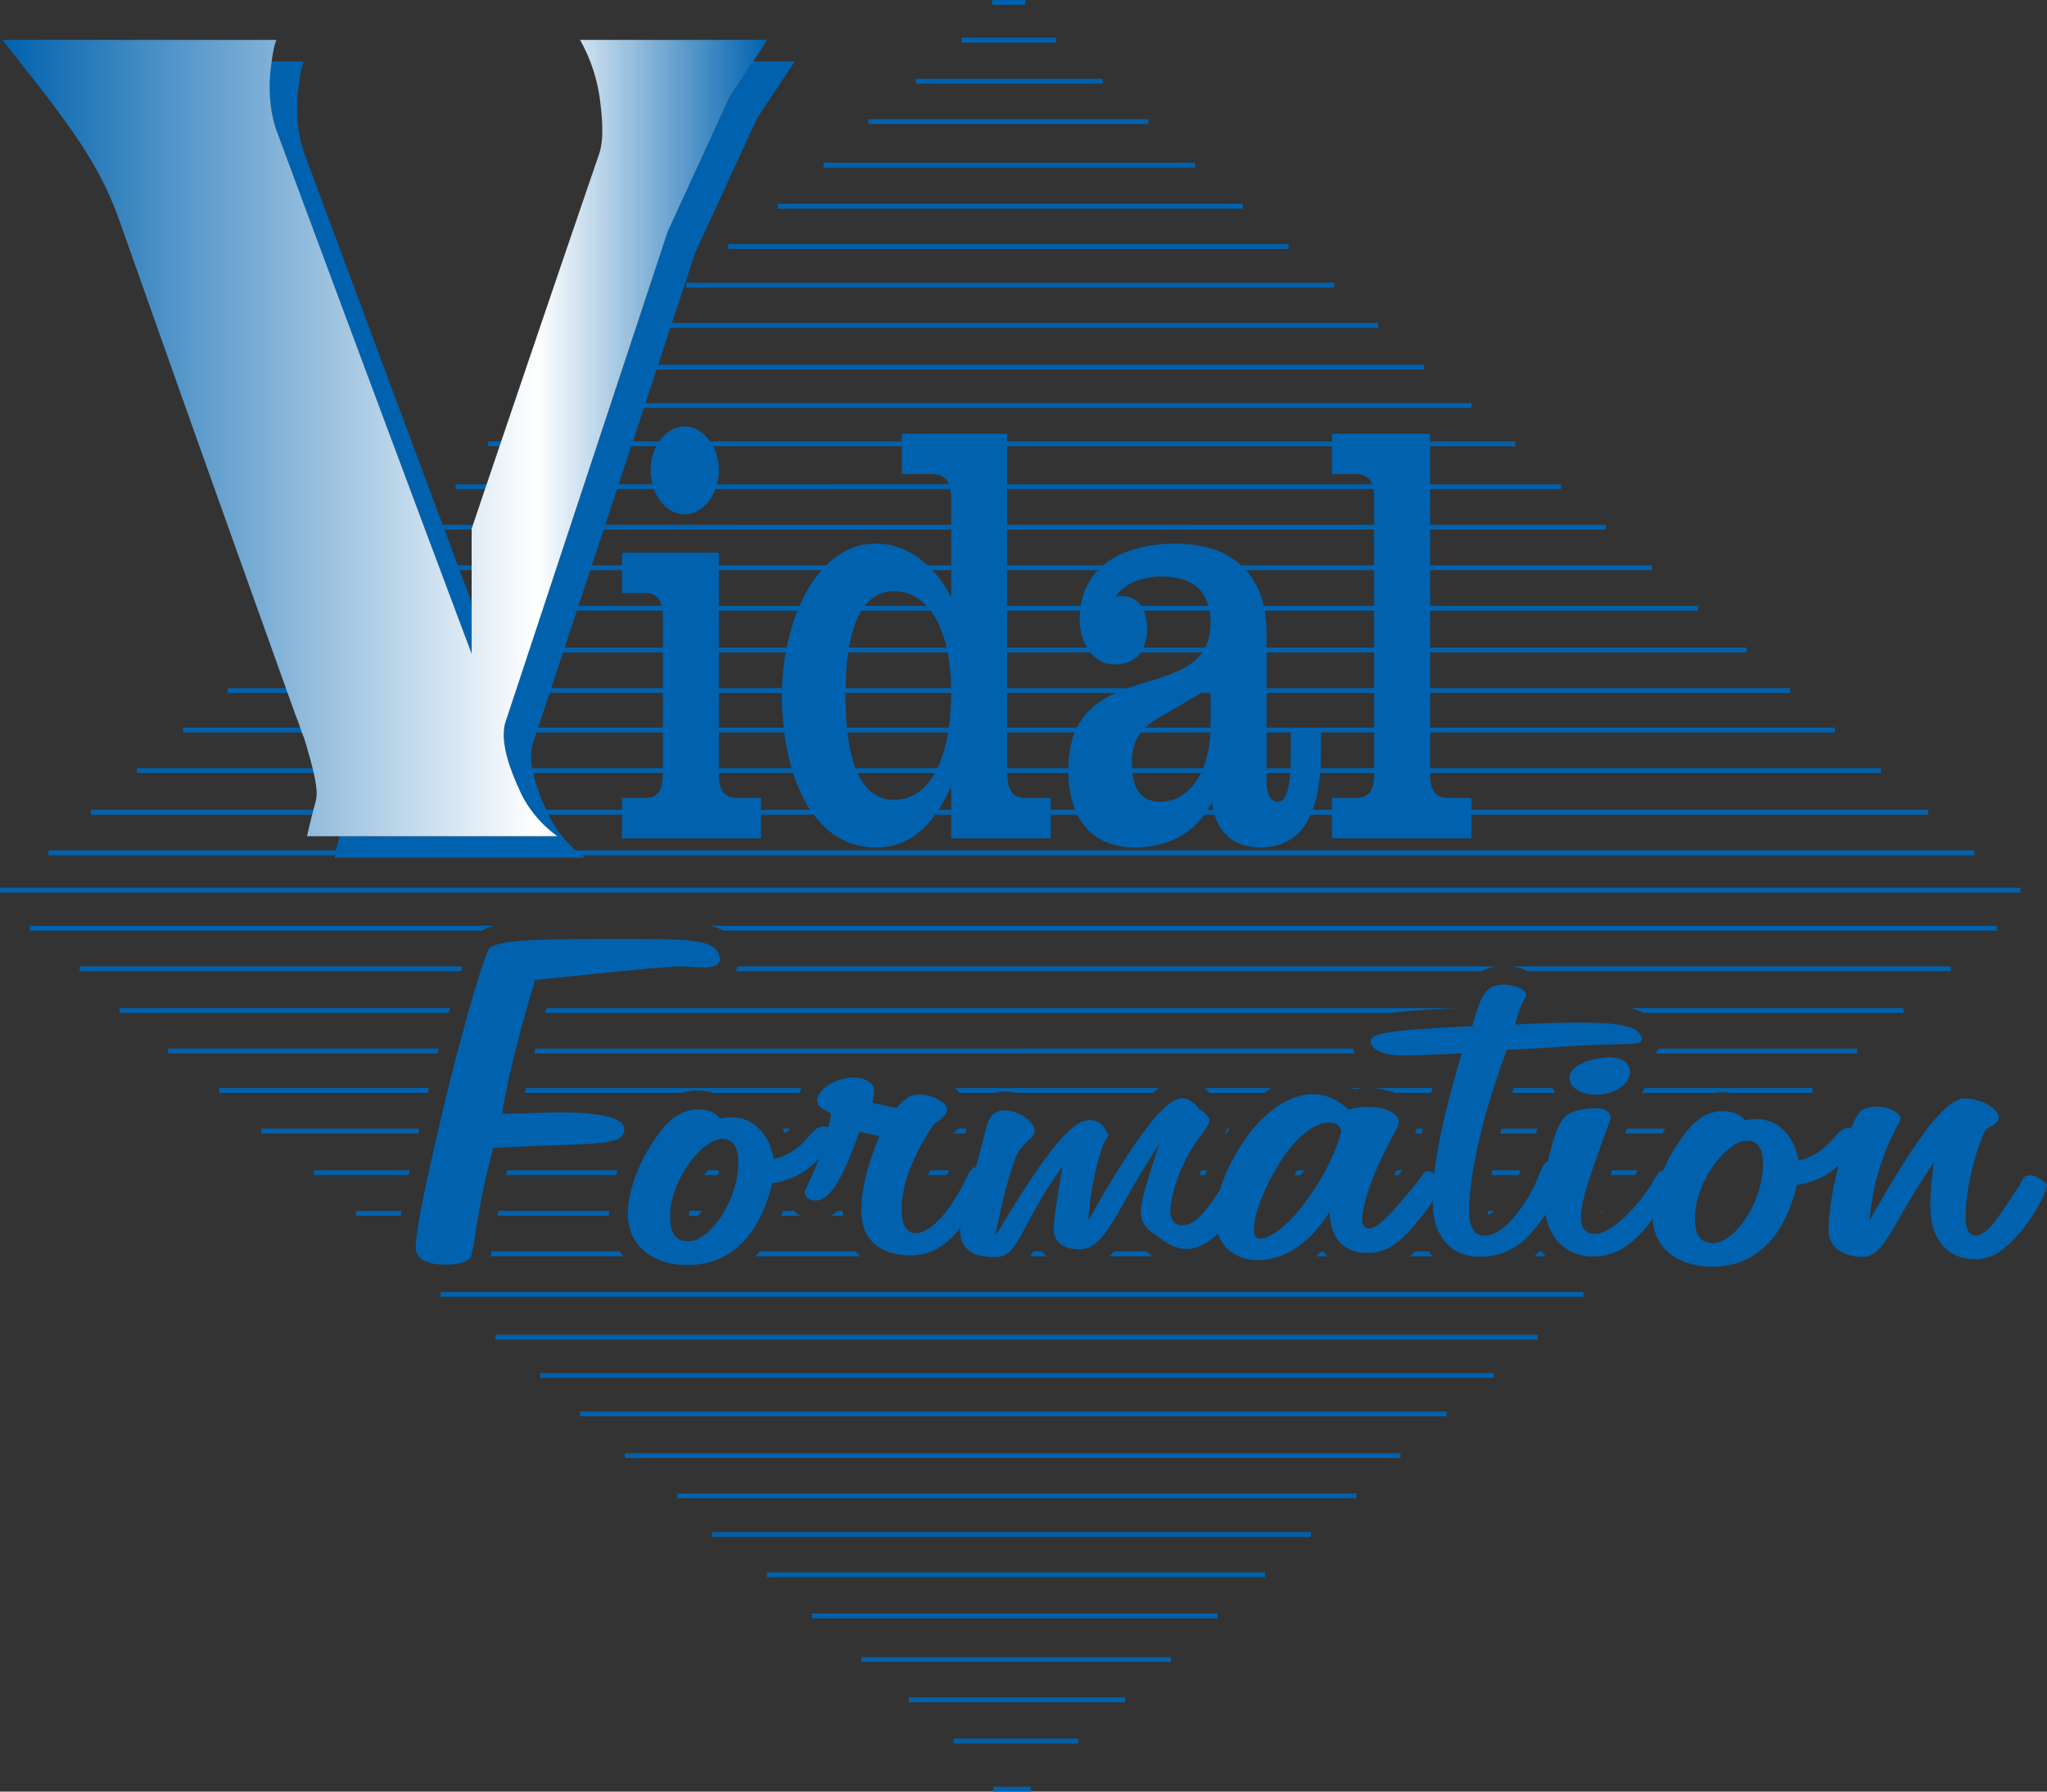
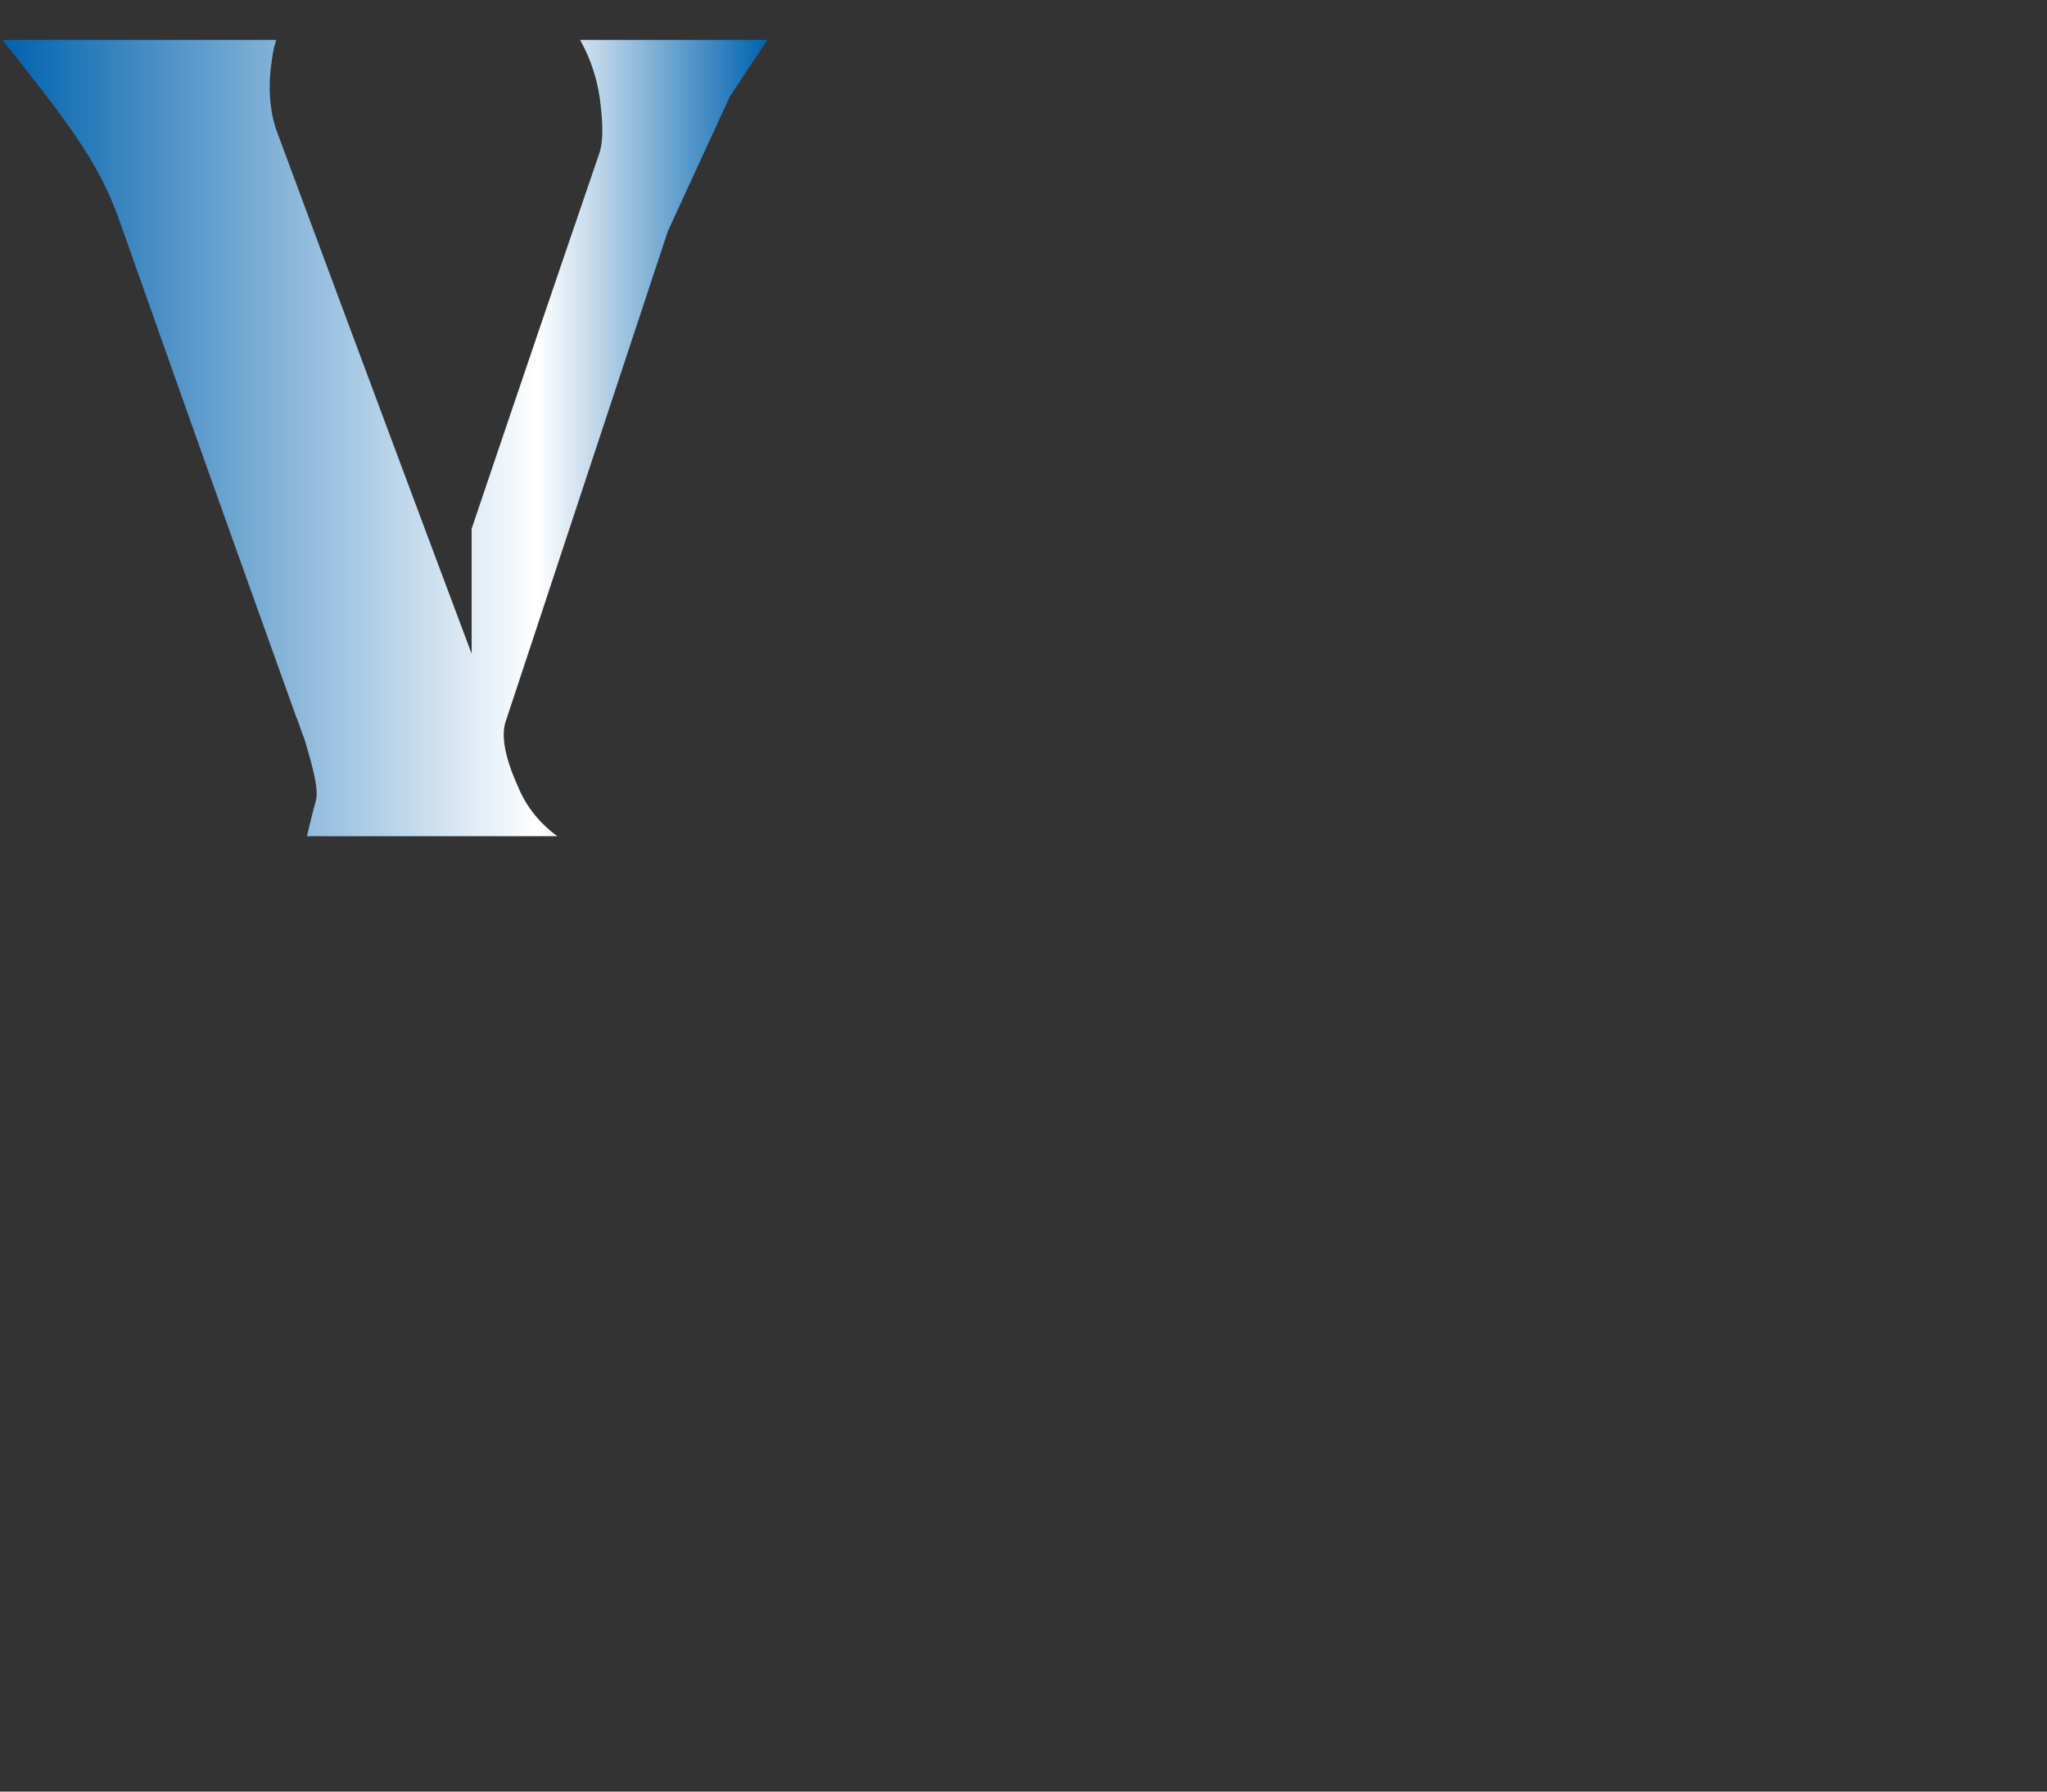
<svg xmlns="http://www.w3.org/2000/svg" viewBox="0 0 600 525.244" style="enable-background:new 0 0 600 525.244" xml:space="preserve">
  <rect x="0" y="0" width="600" height="525.244" fill="#333333" stroke="none" />
-   <path style="fill:#0062ae" d="M302.885 366.884c-.304.486-.611.962-.93 1.413h4.728a10.58 10.58 0 0 1-1.243-1.413h-2.555zm23.67 0c-.468.508-.95.977-1.44 1.413h12.823a32.049 32.049 0 0 1-1.95-1.413h-9.434zm-117.84 83.703h175.512v-1.418H208.714v1.418zm178.609-83.703a36.12 36.12 0 0 1-1.596 1.413h3.34a14.762 14.762 0 0 1-1.243-1.413h-.501zm39.663-71.356H160.21c-.134.469-.274.948-.405 1.409h248.24c4.303-.568 10.32-.951 18.943-1.409zm24.243 71.356c-.497.49-1.002.97-1.534 1.413h3.368a18.623 18.623 0 0 1-1.227-1.413h-.607zM201.97 356.407h2.57c.374-.388.777-.848 1.203-1.394l.016-.022h-3.656c-.056.474-.125.948-.133 1.416zm43.63-1.416c-.684.558-1.39 1.042-2.128 1.416h3.583c-.029-.463-.04-.939-.048-1.416H245.6zm-75.561 60.233H424v-1.409H170.038v1.409zm13.129 12.214h227.328v-1.413H183.167v1.413zm-24.805-23.463h279.5v-1.418h-279.5v1.418zm40.135 35.28h199.137v-1.406H198.497v1.406zm180.89-94.743h1.914c.295-.47.627-.96.895-1.413h-1.913c-.297.451-.594.913-.896 1.413zm-149.803 10.48c-.183.486-.375.95-.567 1.415h5.58a8.226 8.226 0 0 1-1.92-1.416h-3.093zm-8.198 13.305h30.753c-.466-.445-.897-.919-1.304-1.413h-28.094c-.443.507-.9.957-1.355 1.413zm-76.16 24.434H450.72v-1.415H145.226v1.415zm-4.562-13.955h-11.491v1.419h334.965v-1.419H140.664zm274.223-11.892c-.52.486-1.063.956-1.629 1.413h6.765a18.6 18.6 0 0 1-1.192-1.413h-3.944zM323.198 23.112h-54.733v1.41h54.733v-1.41zm-13.684-12.058h-27.642v1.415h27.642v-1.415zm27.091 23.866h-82.097v1.414h82.097V34.92zM300.556 0h-9.73v1.41h9.73V0zm-87.102 72.983h164.2v-1.418h-164.2v1.418zM201.14 84.311h189.925v-1.417H201.141v1.417zm26.82-23.146h136.291v-1.417H227.961v1.417zM350.29 47.698H241.37v1.415h108.92v-1.415zm2.996 296.814c.17-.471.317-.938.504-1.413h-1.617a43 43 0 0 0-.658 1.413h1.771zm92.415-1.413h-8.3c-.083.477-.168.96-.242 1.413h7.911c.225-.491.438-.963.631-1.413zm-173.709 1.413h5.508l.69-1.376.019-.037h-5.62c-.204.473-.416.95-.597 1.413zm136.764 0h1.202l1.093-1.413h-1.668c-.21.471-.437.966-.627 1.413zm-138.823 10.48h-.04l.003.031.037-.032zm185.16-36.003h-11.435c-.155.471-.317.952-.466 1.415h12.544a9.306 9.306 0 0 1-.644-1.415zm14.578 36.002h-.55c-.02.134-.054.287-.07.416.19-.119.405-.268.62-.416zm-33.397 1.283c.447-.278 1-.696 1.638-1.283h-1.724c.015.5.05.895.086 1.283zm14.398-25.388h-10.56c-.127.484-.243.946-.363 1.416h10.424c.164-.486.33-.958.5-1.416zm-244.284 13.626h4.1c.092-.477.153-.946.21-1.413h-3.233c-.362.449-.72.904-1.077 1.413zm365.383-61.2H443.086c1.805.232 3.406.73 4.792 1.413h123.893v-1.414zm13.505-11.894H208.619c1.195.376 2.267.843 3.208 1.415h373.449v-1.415zm-165.412 47.57h-18.7c2.909.033 5.534.53 7.717 1.416h10.603c.12-.461.257-.948.38-1.415zm138.05-23.46h-79.855c1.33.355 2.56.822 3.665 1.409h76.19v-1.409zm-69.792 35.358h-11.19c-.154.443-.328.915-.52 1.416h10.772c.31-.473.61-.95.938-1.416zm56.287-23.469h-58.276a6.366 6.366 0 0 1-.884 1.417h59.16v-1.417zm-127.675 24.885c.092-.46.202-.947.3-1.416h-1.767c-.124.467-.294.939-.486 1.416h1.953zm62.461 12.21.84-1.413h-7.5c-.167.481-.323.945-.483 1.413h7.143zm25.696-24.287c.828 0 1.63.064 2.408.179h23.969v-1.415H482.08c-.261.488-.592.953-.937 1.415H502.5c.786-.114 1.582-.18 2.391-.179zm-273.223 10.661h-2.363c.272.46.556.906.798 1.394a14.23 14.23 0 0 0 1.565-1.394zm47.733 1.416h3.548l.017-.066c.109-.442.222-.894.34-1.35h-2.47c-.46.525-.944 1.002-1.435 1.416zm312.807-72.026H0v1.412h592.208v-1.412zm-219.545 58.713h-19.611c.498.406.999.882 1.5 1.415h15.987a33.6 33.6 0 0 1 2.124-1.415zm28.05 0h-4.483c.179.123.367.246.539.37a25.752 25.752 0 0 1 3.945-.37zm-165.867 0h-80.654c-.101.475-.202.953-.296 1.415h45.984a16.166 16.166 0 0 1 4.645-.67c1.635 0 3.18.237 4.604.67h25.216c.13-.477.29-.948.5-1.415zm59.736 1.042c1.002.001 2.03.153 3.053.373h40.36a24.298 24.298 0 0 1 1.735-1.415h-59.833c.525.43 1.005.9 1.425 1.415h10.09a12.91 12.91 0 0 1 3.17-.373zm-69.81 142.362h146.039v-1.415H224.772v1.415zm171.756-154.976H156.944c-.124.477-.246.951-.365 1.417h240.506a8.426 8.426 0 0 1-.557-1.417zm-37.083 24.885c.31-.479.624-.954.946-1.416h-.774c-.161.48-.368.951-.605 1.416h.433zM145.82 356.407h32.703a25.62 25.62 0 0 1 .004-1.416h-32.445c-.089.476-.18.962-.262 1.416zm-53.867-11.895h27.864l.305-1.413h-28.17v1.413zm174.415 154.53h63.396v-1.416h-63.396v1.416zM104.357 356.407h13.092c.08-.452.164-.923.254-1.416h-13.346v1.416zm39.433 11.89h38.847c-.36-.454-.697-.926-1.014-1.413h-37.536c-.096.513-.196.972-.297 1.413zm147.387 156.947h10.948v-1.418h-10.948v1.418zM279.5 511.1h36.585v-1.411H279.5v1.41zM122.89 330.886H76.625v1.416h45.934c.11-.479.22-.942.33-1.416zm58.168 12.213H148.67c-.118.474-.237.95-.35 1.413h32.222c.157-.47.343-.942.516-1.413zm-36.243-71.68H8.756v1.414h132.438c.961-.572 2.152-1.035 3.621-1.415zm93.093 203.03h118.95v-1.404h-118.95v1.403zM438.723 283.31H216.246c-.14.49-.337.962-.58 1.414h218.658c1.237-.72 2.69-1.207 4.4-1.414zM252.505 487.226h90.664v-1.409h-90.664v1.409zM135.537 283.31H23.355v1.414h111.726c.158-.5.306-.953.456-1.414zm-6.889 24.106h-79.39v1.417h79.024l.366-1.417zm-2.922 11.572H64.222v1.415h61.158c.116-.479.23-.944.346-1.415zm6.144-23.46H35.03v1.408h96.444c.133-.48.265-.945.396-1.409zm463.25 49.02c-2.33 0-2.128 1.377-3.172 2.925-6.234 9.38-9.256 14.776-13.063 14.764-1.29-.005-2.311-1.239-2.626-3.39-.292-2-.204-8.63 2.242-17.868 1.684-5.863 3.093-9.243 3.636-9.858.735-.771 3.992-1.688 3.69-3.687-.428-2.932-5.873-5.415-9.9-5.415-5.724-.01-14.367 11.85-27.97 35.852 1.798-19.41 9.316-28.79 9.129-30.026-.295-1.999-4.103-3.402-6.854-3.402-4.233-.008-5.513 1.386-7.084 5.076-.19.443-.36.881-.541 1.323-.313-.044-.616-.097-.973-.097-3.823 0-4.867 7.232-14.476 9.52-1.37-7.846-6.463-12.17-12.186-12.177-1.256.003-2.31.148-3.552.295-1.305-1.686-3.773-2.628-6.529-2.628-4.233-.012-8.1 2.454-11.622 7.375a49.4 49.4 0 0 0-5.812 10.188c-.103-.01-.214-.029-.304-.029-1.27 0-1.831 2.001-3.734 4.929-6.091 8.93-12.615 13.534-15.8 13.525-2.326-.008-3.747-1.084-4.096-3.395-.716-4.919 2.33-12.945 6.529-24.798 1.187-3.38 2.158-5.388 2.045-6.165-.229-1.536-1.848-2.456-4.395-2.466-4.022 0-8.087 1.062-9.501 3.066-1.463 1.856-3.356 6.807-4.517 12.646-1.875.023-2.201 5.091-6.864 12.142-4.145 6.3-8.334 9.543-11.723 9.54-2.114-.002-3.833-1.551-4.248-4.476-.895-6.01.961-23.579 10.835-50.06 13.887-.592 24.747-1.649 32.999-1.642 4.66.008 6.765-.14 6.534-1.68-.524-3.545-6.185-4.638-18.257-4.648-4.454-.015-10.784.128-18.768.581 1.094-5.553 3.247-8.164 3.154-8.778-.226-1.54-2.98-2.926-6.79-2.939-5.272-.014-6.642 3.683-9.006 12.156-20.388 1.05-30.248 1.652-29.816 4.567.36 2.476 3.756 4.018 9.904 4.03 2.115.003 7.83-.147 16.851-.59-4.506 14.767-7.087 26.526-8.079 35.25-.599-.44-1.257-.751-1.874-.753-1.276-.002-1.846 1.844-4.73 5.241-6.307 7.534-9.957 11.531-12.278 11.531-1.492-.012-1.986-.627-2.202-2.008-.325-2.166 1.044-8.786 5.7-18.785 2.736-5.853 5.238-9.096 4.968-10.787-.307-2.146-3.972-4.004-9.053-4.021-1.91 0-3.553.307-5.598.754-3.4-2.925-6.588-4.471-10.621-4.479-6.347-.002-14.53 4.91-20.892 14.914-2.982 4.648-5.013 9.032-6.19 13.08-4.442 6.683-7.392 10.47-11.096 10.47-1.896-.013-3.122-1.087-3.459-3.408-.413-2.763 1.814-13.551 8.55-22.482 1.777-2.308 3.016-3.992 2.846-5.064-.128-.931-1.138-2.013-2.994-3.09-1.583-2.16-3.227-3.24-4.924-3.247-5.073-.015-14.117 11.993-27.546 35.85.511-8.009 1.95-15.548 4.501-22.64l1.362-2.31c-1.074-2.923-2.994-4.474-5.538-4.474-5.714-.01-13.99 11.379-27.606 34.004 2.87-15.101 5.895-23.252 6.743-24.636 2.05-3.385 5.09-4.307 4.769-6.472-.447-3.076-5.07-5.706-8.671-5.71-4.243-.01-4.913 2.607-6.24 7.993a493.17 493.17 0 0 1-2.28 8.664c-1.758.132-2.303 2.379-3.908 5.355-4.973 9.39-10.017 13.992-14.032 13.992-1.488 0-3.198-1.549-3.586-4.164-1.065-7.245 1.763-16.792 9.245-27.864 2.712-1.693 3.99-3.08 3.757-4.619-.287-2.005-4.822-4.014-7.999-4.029-.426 0-1.464.158-2.688.46-1.746 1.082-3.067 2.153-3.922 3.54l-7.226-1.556c.396-1.694.592-3.22.453-4.153-.273-1.849-2.806-3.24-5.772-3.252-6.358 0-11.251 4.15-10.82 7.073.207 1.384 1.615 2.323 4.1 3.4a84.577 84.577 0 0 1-.857 4.026 6.644 6.644 0 0 0-1.536-.182c-3.813-.007-4.873 7.242-14.482 9.526-1.371-7.864-6.449-12.183-12.173-12.185-1.268 0-2.305.154-3.559.307-1.31-1.701-3.77-2.638-6.527-2.638-4.231-.005-8.114 2.444-11.62 7.387-7.06 9.526-9.576 19.852-8.708 25.708 1.182 8.013 8.198 12.492 17.299 12.504 12.29.017 21.042-8.127 24.848-23.996 5.181-.657 9.791-3.018 13.695-7.187-2.217 6.019-4.28 9.298-4.18 9.984.226 1.539 1.613 2.316 3.1 2.318 4.447.007 8.288-6.927 12.909-20.16l5.9 1.232c-4.198 10.317-5.96 18.486-5.002 24.953.907 6.17 6.132 10.022 13.966 10.037 6.178.01 10.27-2.611 14.815-8.067-.094.78-.12 1.435-.048 1.931.685 4.622 3.733 6.63 10.294 6.635 6.989.017 6.927-9.076 19.61-26.465-1.65 10.322-2.845 16.632-2.431 19.417.451 3.09 3.459 4.784 7.265 4.789 8.055.012 10.772-11.696 23.616-30.929-3.518 10.627-5.883 17.549-5.362 21.098.337 2.309 1.647 4.002 4.209 5.548 3.37 2.788 6.327 4.17 9.075 4.177 3.071.008 6.109-1.563 9.237-4.555 1.459 4.785 6.034 7.815 11.577 7.82 7.632.029 15.402-4.745 21.201-14.29-.059 1.092.099 2.156.234 3.08.865 5.858 4.936 9.1 10.862 9.12 4.875.002 8.353-2.31 12.186-6.46 3.195-3.448 5.39-6.427 6.875-8.789.019 1.557.11 2.964.29 4.18 1.168 8.006 6.873 12.183 13.23 12.195 5.931.002 11.312-2.289 15.09-6.753a70.834 70.834 0 0 0 4.488-5.682c1.286 7.806 6.769 12.322 13.863 12.334 7.042.011 12.176-3.752 17.556-11.098.025.54.037 1.097.108 1.58 1.168 8.014 8.183 12.487 17.293 12.505 12.286.022 21.037-8.14 24.85-23.987 4.562-.585 8.67-2.483 12.25-5.764-2.787 10.311-3.163 18.564-2.919 20.247.657 4.474 5.214 6.645 9.88 6.65 6.563.005 8.515-9.69 20.906-27.706-1.025 7.401-1.29 12.795-.774 16.342 1.155 7.856 6.008 12.028 12.994 12.035 2.957.012 5.77-1.065 8.23-3.075 9.056-7.527 12.82-17.997 12.716-18.616-.157-1.08-3.601-2.935-4.877-2.935zm-393.368 19.383c-2.966-.008-4.676-1.556-5.154-4.794-1.656-11.243 8.77-25.25 15.131-25.243 2.328.008 4.04 1.542 4.452 4.324 1.648 11.246-7.442 25.72-14.43 25.713zm179.963-10.34c-4.975 6.463-9.83 9.54-12.15 9.536-1.271-.003-1.763-.467-1.938-1.704-.413-2.775 1.084-9.857 6.696-19.245 5.244-8.925 10.998-13.077 15.226-13.077 1.908.02 3.312.939 3.533 2.318.073.622-2.291 10.481-11.367 22.173zm120.413 10.839c-2.986-.01-4.687-1.556-5.164-4.801-1.66-11.24 8.77-25.243 15.117-25.228 2.336.002 4.064 1.55 4.465 4.319 1.649 11.246-7.431 25.72-14.418 25.71zm-364.052 3.856c1.195-3.387 1.703-14.323 6.549-31.73 27.497-1.647 39.19.067 38.31-5.948-.43-2.928-7.016-4.482-19.09-4.494-3.388-.007-8.636.3-16.672.435 1.494-10.014 4.862-23.104 9.679-39.27 23.176-2.274 37.546-3.95 43.052-3.94 2.542.005 4.915.32 6.615.32 3.178.01 4.71-1.07 4.457-2.768-.762-5.248-7.598-5.559-23.69-5.586-29.022-.042-42.585-.064-44.199 3.314-1.758 3.85-7.7 22.488-15.444 56.22-4.269 18.485-6.11 28.954-5.725 31.584.404 2.763 3.39 4.307 8.26 4.307 4.661.01 7.28-.907 7.898-2.444zm333.581-58.3c-3.601-.002-12.23 1.828-11.548 6.453.462 3.081 4.043 4.476 7.853 4.479 5.51.007 10.293-3.53 9.757-7.079-.376-2.614-2.466-3.843-6.062-3.853zM98.003 251.458h73.404c-.32-.232-.626-.485-.939-.729h408.24v-1.412h-409.94c-3.333-2.946-6.116-6.518-8.01-10.476h21.588v6.927h40.726v-6.927h15.456c4.371 5.867 10.346 9.607 18.175 9.607 6.912 0 12.642-2.95 17.425-9.607h4.681v6.927h29.18v-6.927h7.803c3.326 6.668 9.464 9.607 16.659 9.607 7.594 0 15.293-2.425 20.558-9.607h3c2.06 6.806 7.301 9.607 13.275 9.607 6.938 0 11.94-2.997 14.872-9.607h6.261v6.927h40.857v-6.927h133.929v-1.415H431.274v-3.466h-6.543c-3.884 0-5.548-1.967-5.548-7.155v-.182h132.153v-1.41H419.183v-10.482H537.84v-1.411H419.183v-10.161h105.516v-1.411H419.183v-10.483h92.746v-1.412h-92.746v-10.805h78.52v-1.407h-78.52v-10.483h65.025v-1.411h-65.025v-10.48h51.523v-1.418h-51.523v-10.48h38.381v-1.408h-38.381v-11.124h24.97v-1.417h-24.97v-2.254h-28.766v2.254h-95.21v-2.254h-30.855v2.254H208.15c-1.851-2.683-4.515-4.403-7.453-4.403-2.943 0-5.607 1.72-7.457 4.403h-7.756l3.251-9.83h242.559v-1.416h-242.09l3.253-9.84h224.97v-1.407H192.923l3.573-10.805h207.431v-1.41H196.962l6.82-20.625 18.206-39.556 10.976-16.53h-12.21l-6.793 10.232-18.211 39.562-12.942 39.132h-.006v.02l-3.714 11.227H153.51v1.416h25.111l-3.25 9.83H143.03v1.417h31.87l-3.679 11.124H133.55v1.408h37.207l-3.465 10.48h-37.538A37632.025 37632.025 0 0 1 89.336 45.233c-2.017-5.19-2.882-12.639-1.722-20.431.274-2.264.569-4.535 1.434-6.802h-9.405c-.022.167-.046.334-.067.5-1.158 7.778-.291 15.237 1.73 20.429 18.172 49.095 36.45 98.024 47.226 126.818h-1.123v1.41h1.651l3.926 10.484h-10.752v1.407h11.28c1.903 5.082 3.29 8.779 4.05 10.805H79.908v1.412h58.186l.148.396v-.396h16.676l-3.466 10.483h-84.68v1.41h84.213l-2.63 7.954c-.244.66-.405 1.41-.523 2.208H53.64v1.41h94.044c-.118 2.692.465 6.123 1.991 10.484H40.136v1.41h110.057a72.422 72.422 0 0 0 1.915 4.596c.918 2.186 2.118 4.264 3.529 6.206h-129v1.415h130.076a35.133 35.133 0 0 0 6.673 6.308H99.528c-.412 1.616-.762 3.06-1.026 4.168H14.225v1.412h83.946c-.105.451-.168.73-.168.73zm96.3-38.138H157.73l3.362-10.161h33.21v10.16zm0-11.572H161.56l3.468-10.483h29.274v10.483zm28.77 35.678v-3.466h-6.808c-3.893 0-5.56-1.967-5.56-7.155v-.182h21.772c1.278 3.985 2.922 7.664 5.002 10.803h-14.407zm7.235-46.16a72.116 72.116 0 0 0-1.064 10.482h-18.54v-10.483h19.604zm-19.604-1.413v-10.805h23.064c-1.353 3.374-2.413 7.014-3.173 10.805h-19.89zm18.5 13.306c-.003.251-.022.502-.022.753 0 3.15.19 6.303.534 9.408h-19.012v-10.161h18.5zm.685 11.572c.468 3.627 1.184 7.15 2.159 10.483h-21.344V214.73h19.185zm4.466-37.09h-23.65v-10.483h30.131c-2.567 2.9-4.734 6.47-6.481 10.483zm13.456 26.271c0-.26.01-.497.012-.753h30.979c-.013 3.736-.25 7.116-.677 10.16H248.24c-.276-2.85-.429-5.968-.429-9.407zm24.98-24.864c2.025 2.675 3.637 6.285 4.682 10.805H248.85c.78-4.54 1.994-8.147 3.633-10.805h20.307zm-19.332-1.407c2.25-2.886 5.15-4.32 8.667-4.32 3.538 0 6.793 1.456 9.473 4.32h-18.14zm24.297 13.624c.612 3.1.97 6.594 1.027 10.483h-30.938c.071-3.9.332-7.396.784-10.483h29.127zm-15.63 43.232c-4.742 0-8.359-2.61-10.774-7.874h22.69c-3.014 5.313-7.216 7.874-11.916 7.874zm-11.367-9.283c-1.094-2.836-1.89-6.325-2.376-10.483H277.9c-.693 4.172-1.762 7.66-3.133 10.483h-24.009zm28.05 12.212h-3.72c1.206-1.856 2.35-3.955 3.435-6.329h.285v6.329zm0-62.68h-.285c-1.169-2.42-2.94-5.127-5.246-7.588h5.531v7.588zm29.18 62.68v-3.466h-7.229c-4.154 0-5.448-2.353-5.535-7.337h17.937c.087 4.278.79 7.86 1.991 10.803h-7.164zm32.11-2.395c-4.921 0-7.55-2.814-8.18-8.408h20.07c-2.474 5.026-6.504 8.408-11.89 8.408zm12.53-9.817h-20.803c-.025-.48-.068-.933-.068-1.447 0-4.178 1.064-6.982 2.627-9.036h20.403c-.156 3.773-.883 7.383-2.159 10.483zm-17.382-46.166h19.29c.186 1.078.296 2.255.296 3.567 0 2.94-.586 5.292-1.587 7.238H335.17c.644-1.474 1.038-3.29 1.038-5.617 0-2.106-.363-3.802-.96-5.188zm-.748-1.407c-1.651-2.388-4.35-3.254-7.47-2.713 2.507-4.29 9.03-5.9 12.937-5.9 6.126 0 12.342 1.509 14.256 8.613h-19.723zm20.334 23.943v.164h-.281l.28-.164zm0 1.575v10.051c0 .037-.004.073-.004.11h-19.184c1.358-1.308 2.923-2.269 4.453-3.15l12.033-7.011h2.702zm-.866 34.267c.445-.701.877-1.428 1.279-2.21.093.796.268 1.493.427 2.21h-1.706zm20.6-2.395c-2.09 0-3.331-1.966-3.331-5.9v-2.508h6.923c-.459 6.718-1.885 8.408-3.592 8.408zm3.748-13.59c0 1.389-.026 2.642-.076 3.773h-7.003V214.73h7.08v6.71zm24.464 5.364c0 5.188-1.679 7.155-5.558 7.155h-6.804v3.466h-5.673c1.095-2.952 1.832-6.534 2.193-10.803h15.842v.182zm0-1.591h-15.75c.104-1.649.175-3.36.175-5.203v-5.28h15.575v10.483zm0-11.894h-31.543v-10.161h31.543v10.16zm0-11.572h-31.543v-10.483h31.543v10.483zm0-11.895h-31.543v-4.548c0-2.184-.193-4.267-.542-6.257h32.085v10.805zm0-12.212h-32.353c-.91-4.056-2.62-7.608-5.187-10.483h37.54v10.483zm-107.572-46.804h95.21v8.14h6.804c2.57 0 4.157.89 4.947 2.984h-106.96v-11.124zm0 12.532h107.337c.145.804.235 1.7.235 2.764v7.716H295.207v-10.48zm0 11.897H402.78v10.481h-38.942c-4.363-4.012-10.735-6.38-19.432-6.38-6.527 0-15.14 1.42-21.073 6.38h-28.125v-10.48zm0 11.892h26.61c-2.516 2.609-4.348 6.029-5.027 10.483h-21.583v-10.483zm0 11.89h21.414c-.075.812-.148 1.626-.148 2.502 0 3.167.788 6.029 2.124 8.303h-23.39v-10.805zm0 12.217h24.34c1.736 2.17 4.105 3.523 6.933 3.523 3.31 0 6.194-.957 7.947-3.523h17.968c-4.248 6.085-13.377 7.481-21.778 10.483h-35.41v-10.483zm0 11.894h31.873c-4.711 2.1-8.884 5.071-11.41 10.16h-20.463v-10.16zm0 11.572h19.819c-1.149 2.834-1.82 6.276-1.874 10.483h-17.945V214.73zm-30.855-83.894v8.14h8.754c2.676 0 4.224.968 5.016 2.984H210.14c.337-1.283.564-2.631.564-4.062 0-2.618-.625-5.036-1.67-7.062h55.318zm-79.337 0h7.341c-1.044 2.026-1.669 4.444-1.669 7.062 0 1.43.227 2.78.564 4.062h-9.914l3.678-11.124zm-4.144 12.532h10.805c1.622 4.382 5.087 7.416 9.02 7.416 3.929 0 7.395-3.034 9.019-7.416h68.811c.196.985.283 2.14.283 3.472v7.008H177.405l3.466-10.48zm-3.935 11.897h101.873v10.481h-6.936c-3.868-3.605-8.99-6.38-15.17-6.38-5.646 0-10.513 2.41-14.533 6.38h-31.466v-3.696h-28.358v3.696h-8.877l3.467-10.48zm-3.933 11.892h9.343v6.7h6.393c2.896 0 4.556 1.096 5.22 3.783h-24.424l3.468-10.483zm-3.934 11.89h25.127c.066.6.106 1.243.106 1.963v8.842h-28.807l3.574-10.805zm-38.786-23.782h36.539l-3.466 10.481h-29.155a47519.5 47519.5 0 0 1-3.918-10.48zm4.446 11.892h28.16l-3.466 10.483h-21.18v-1.096l-3.514-9.387zm20.656 22.695h-17.143v-10.805h20.716l-3.573 10.805zm.991 27.563.889-2.685h37.037v10.483H156c-.554-3.31-.345-5.842.377-7.798zm-.078 9.207h38.004v.182c0 5.188-1.668 7.155-5.563 7.155h-6.393v3.466h-22.242c-1.962-4.276-3.157-7.814-3.806-10.803z" />
  <linearGradient id="a" gradientUnits="userSpaceOnUse" x1=".682" y1="128.423" x2="224.939" y2="128.423">
    <stop offset="0" style="stop-color:#0062ae" />
    <stop offset=".7" style="stop-color:#fff" />
    <stop offset="1" style="stop-color:#0062ae" />
  </linearGradient>
  <path style="fill:url(#a)" d="M7.334 20.116c-3.186-4.213-6.652-8.42-6.652-8.42h80.34c-.865 2.261-1.151 4.538-1.446 6.804-1.158 7.778-.291 15.237 1.73 20.429 28.326 76.525 56.936 152.732 56.936 152.732v-36.647s18.492-54.796 37.275-109.607c1.16-3.23 1.448-7.78.295-16.524a49.229 49.229 0 0 0-5.787-17.187h54.914l-10.978 16.537-18.211 39.562s-23.7 71.654-47.395 143.317c-1.442 3.89-.865 10.047 3.753 20.108 2.313 5.509 6.363 10.372 11.278 13.93H89.984s1.151-5.184 2.594-10.373c.582-2.588.294-6.156-3.463-18.477-.866-1.944-1.444-4.215-2.313-6.164-26.014-72.64-26.014-72.64-51.73-145.267C30.446 51.897 24.659 41.85 7.334 20.116z" />
</svg>